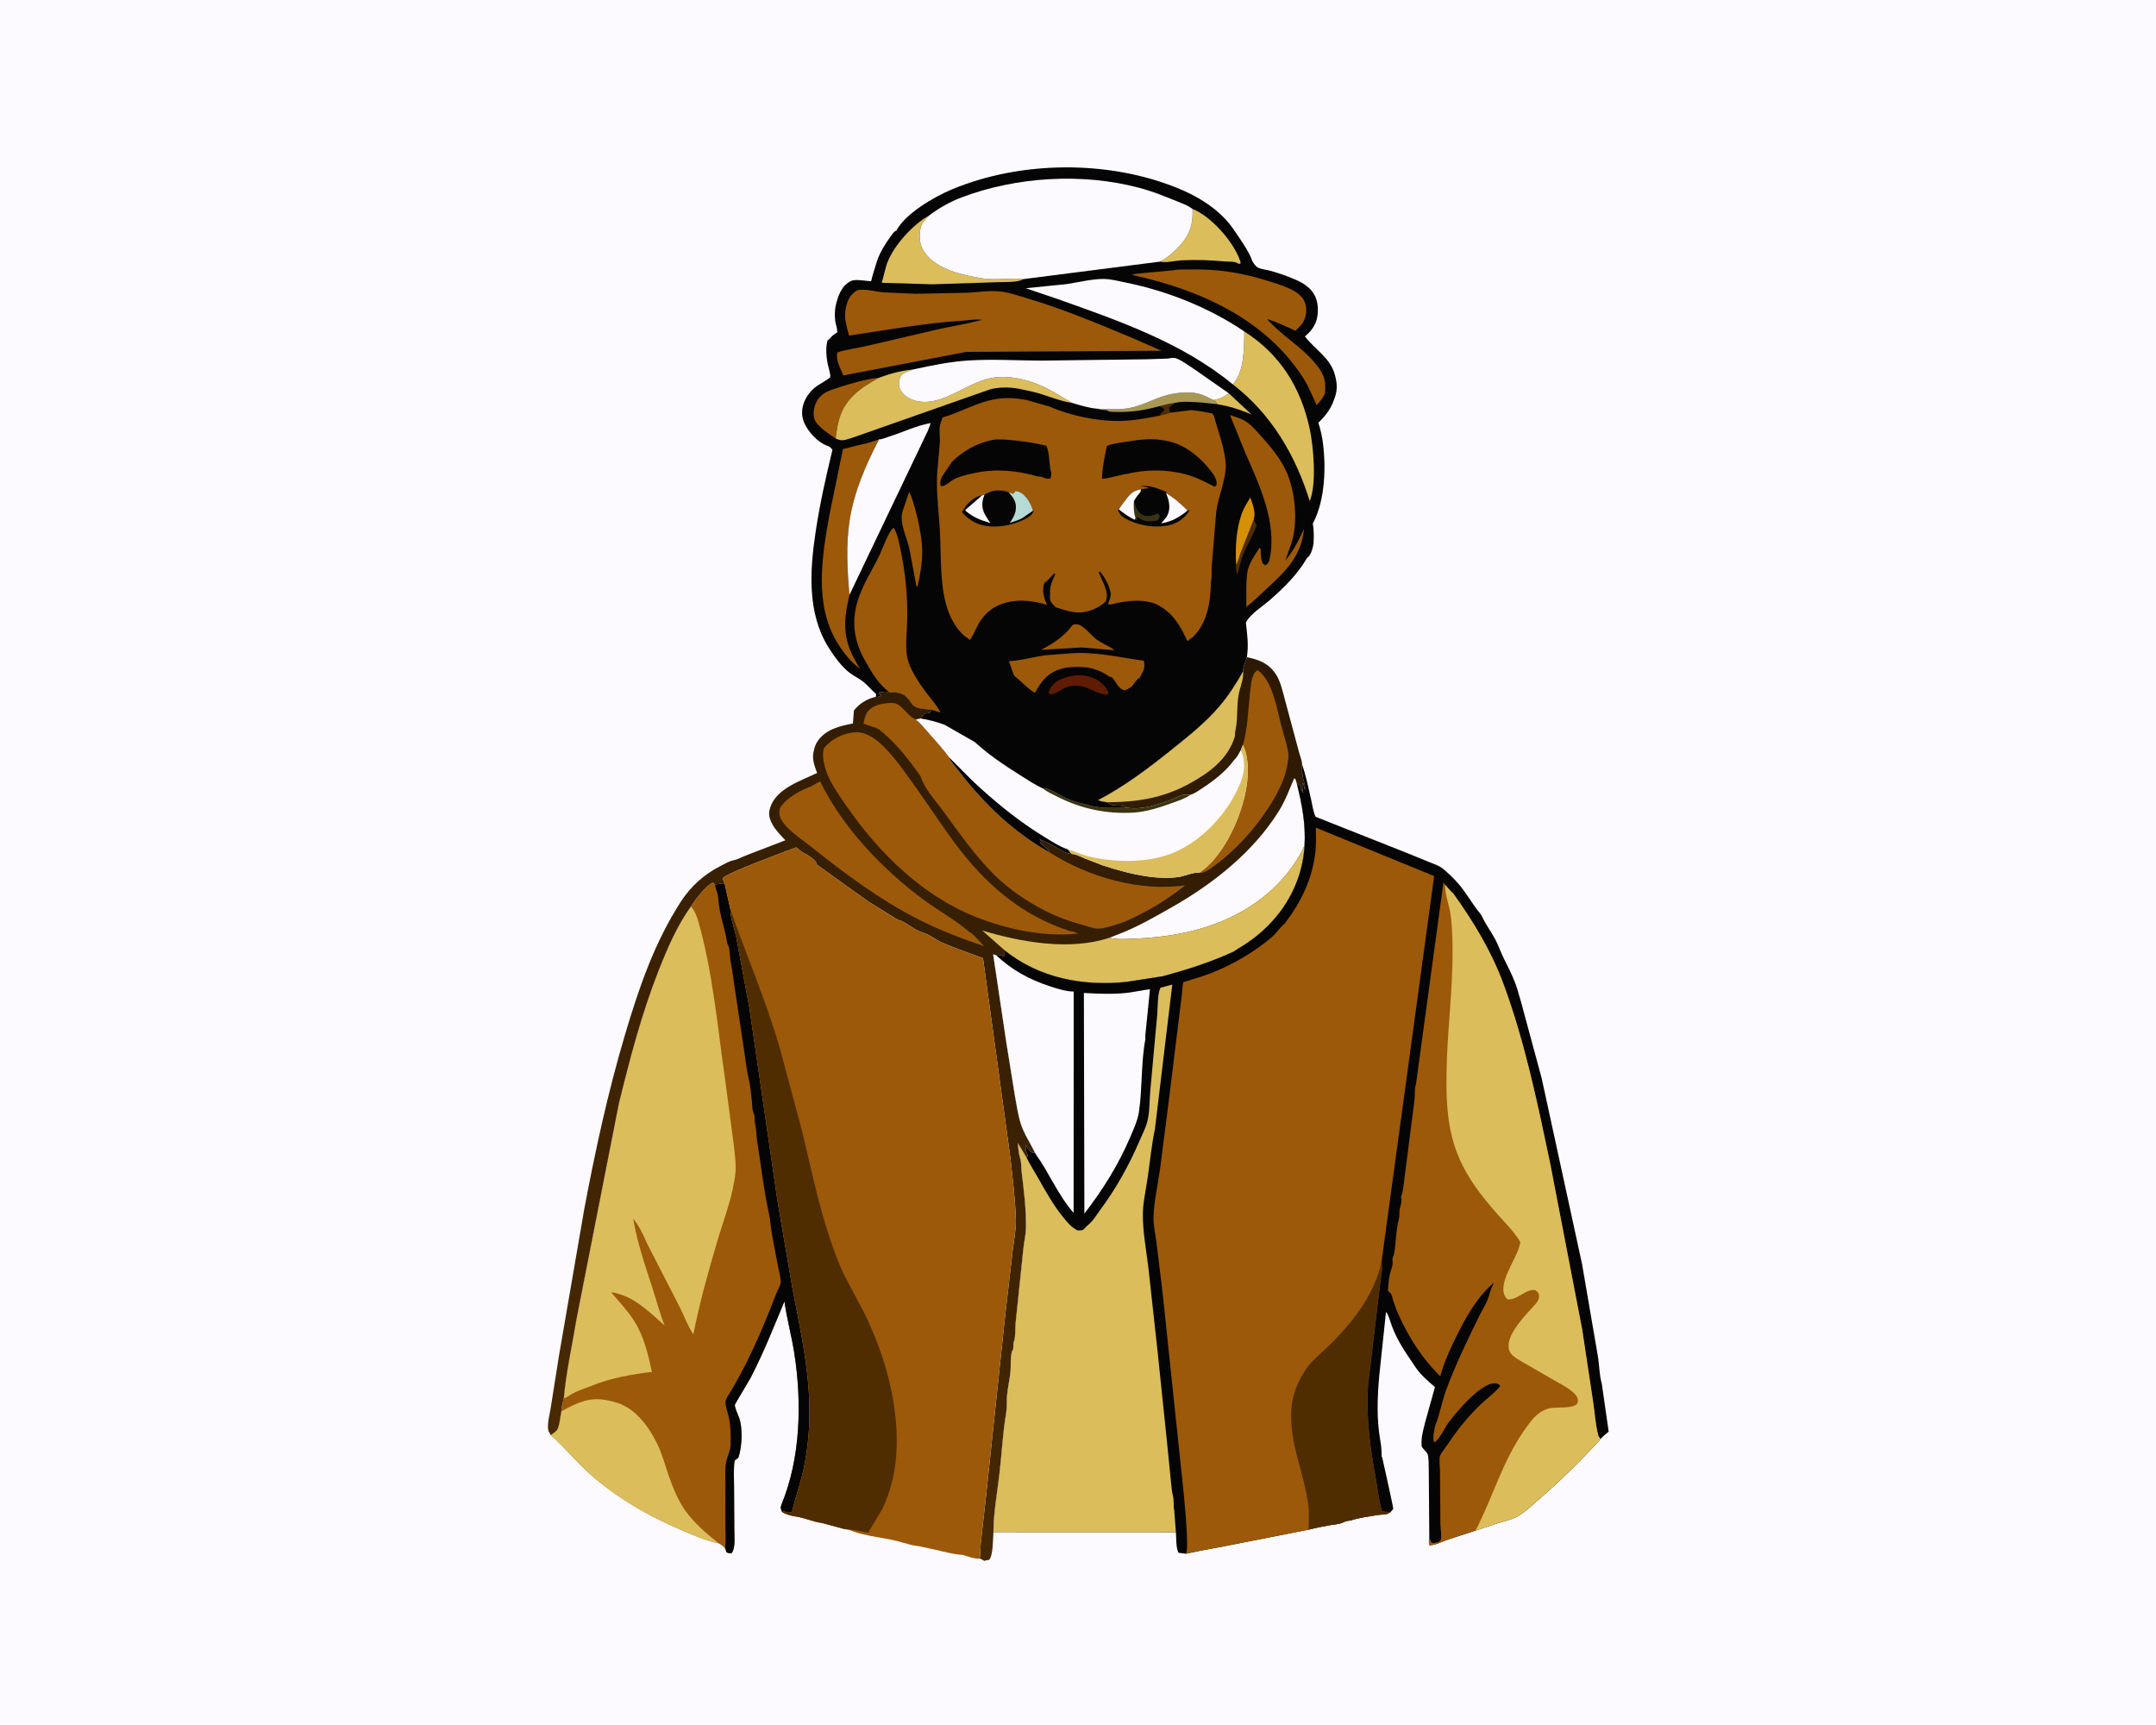
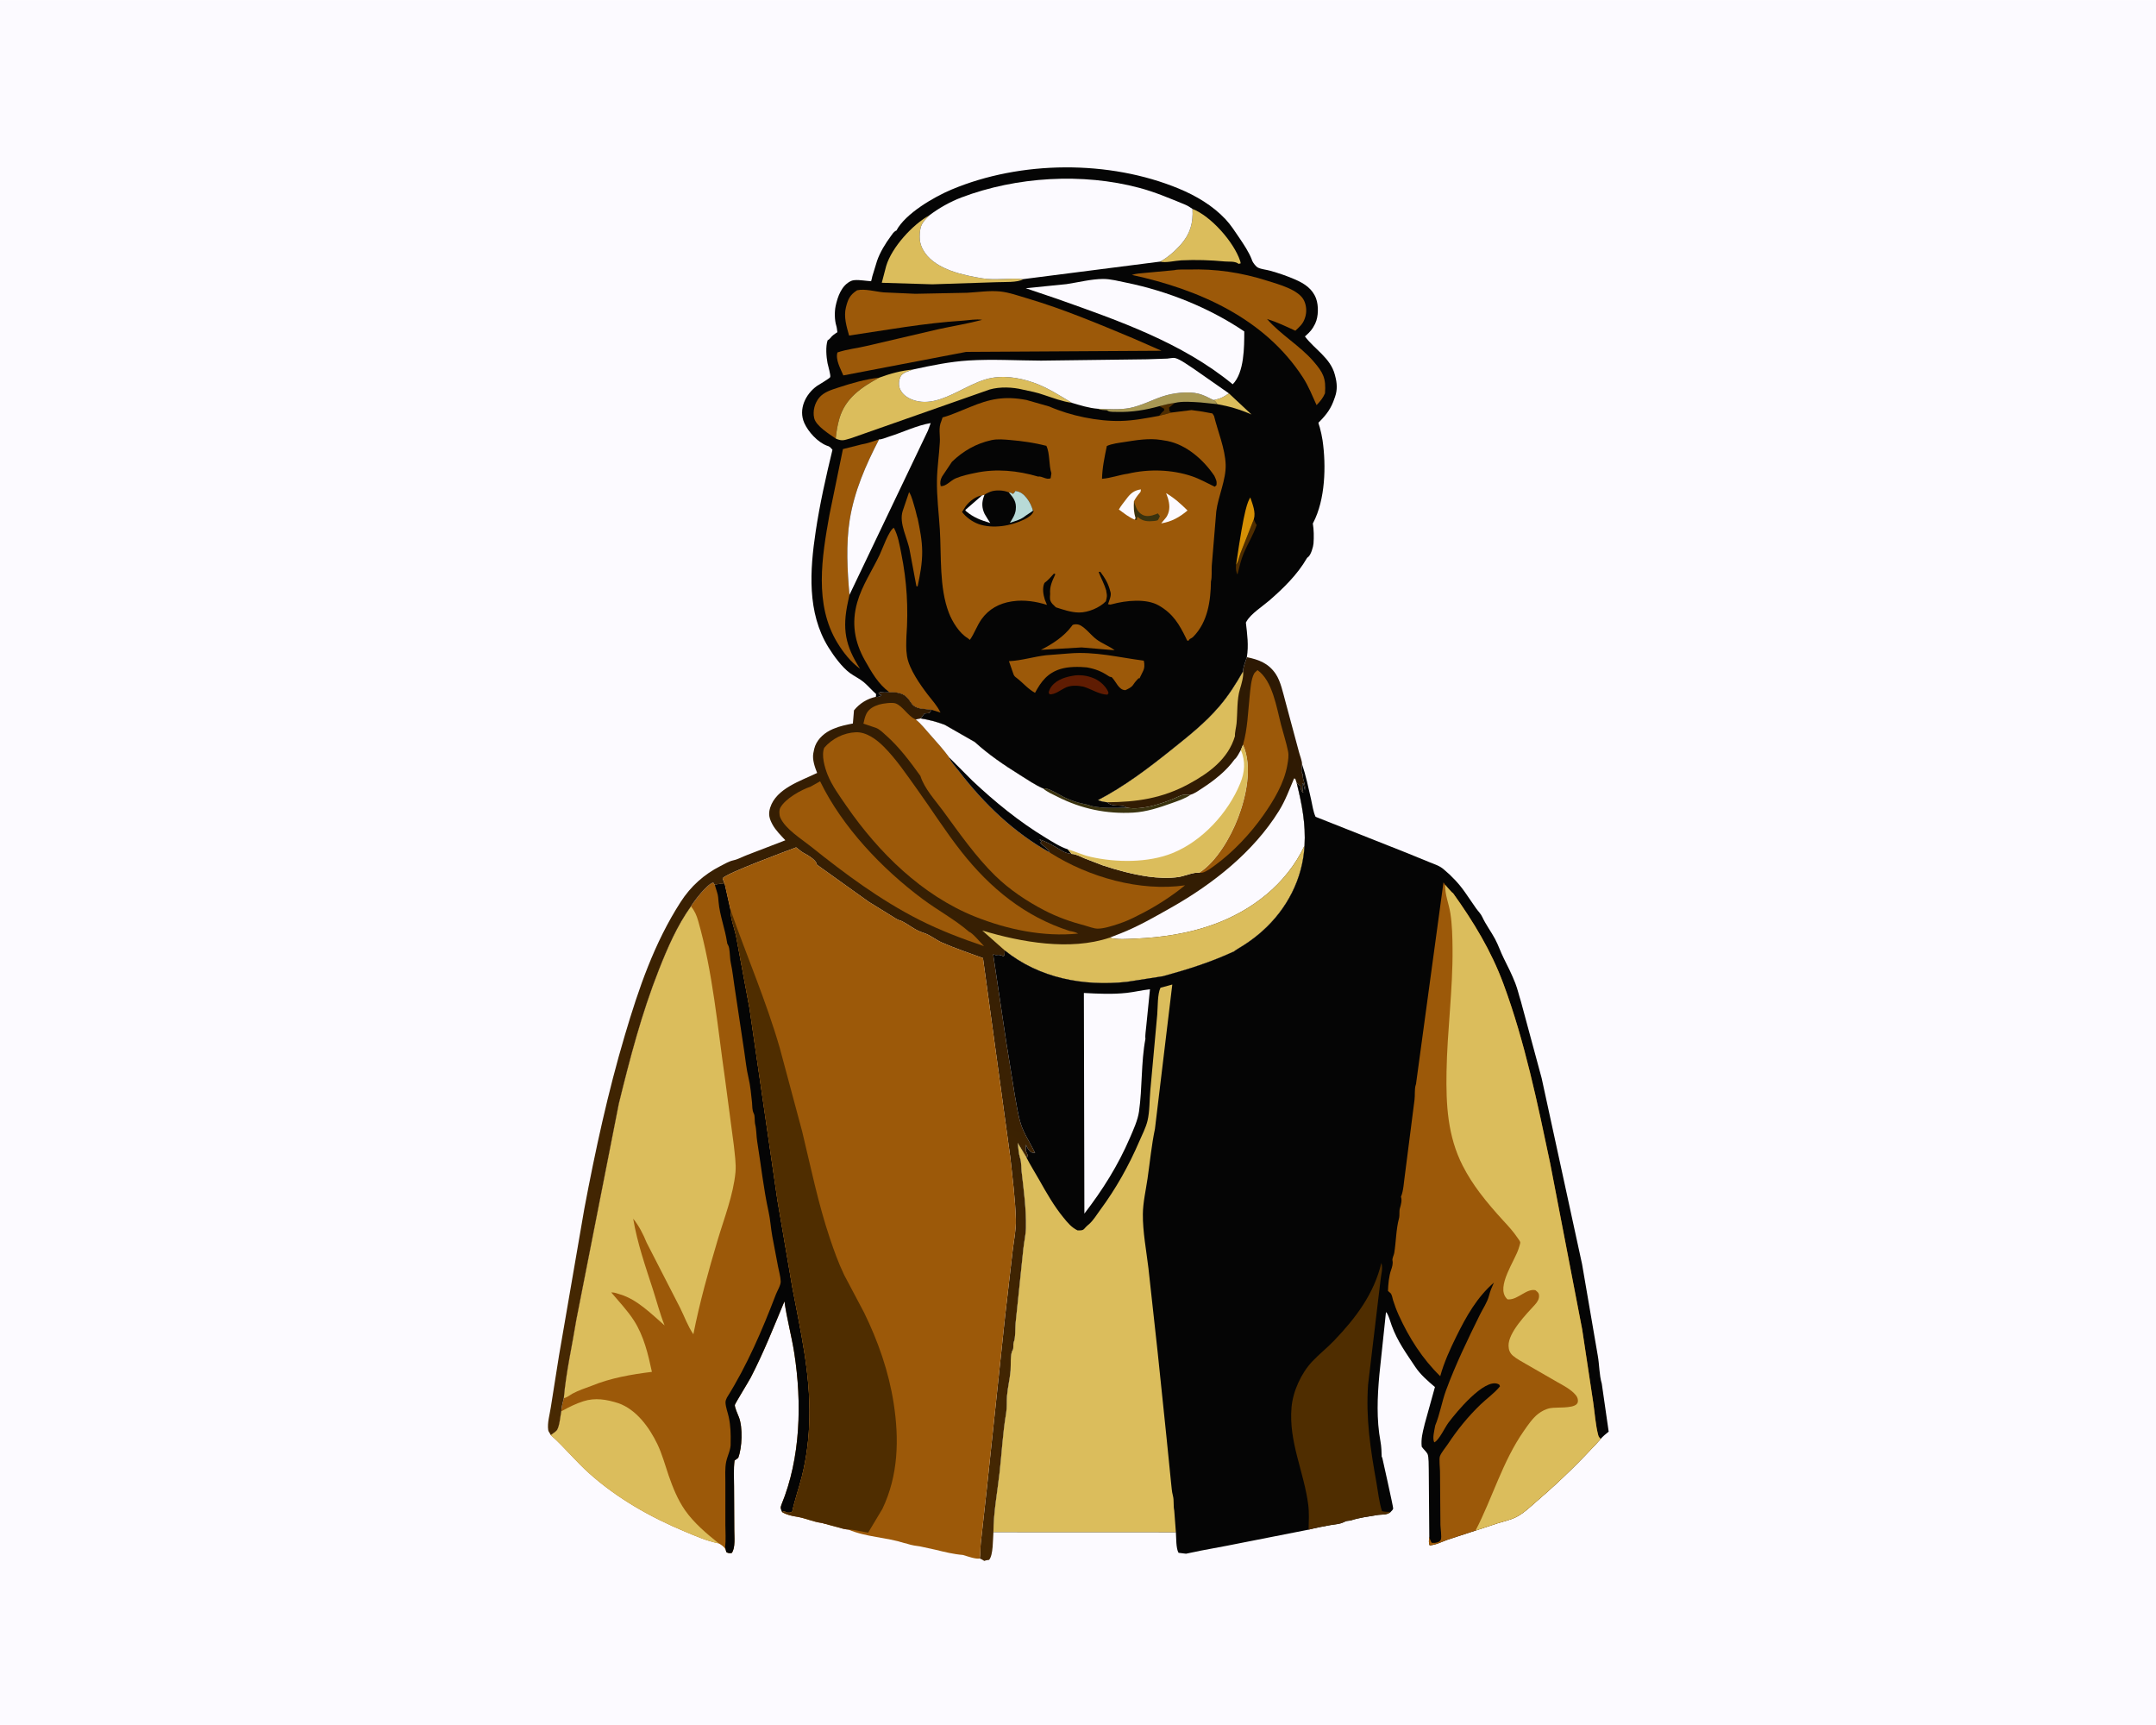
<svg xmlns="http://www.w3.org/2000/svg" version="1.1" style="display: block;" viewBox="0 0 2048 1638" width="1280" height="1024">
  <defs>
    <linearGradient id="Gradient1" gradientUnits="userSpaceOnUse" x1="1062.24" y1="566.604" x2="673.551" y2="1428.86">
      <stop class="stop0" offset="0" stop-opacity="1" stop-color="rgb(45,25,3)" />
      <stop class="stop1" offset="1" stop-opacity="1" stop-color="rgb(72,41,2)" />
    </linearGradient>
  </defs>
  <path transform="translate(0,0)" fill="rgb(252,250,255)" d="M -0 -0 L 2048 0 L 2048 1638 L -0 1638 L -0 -0 z" />
  <path transform="translate(0,0)" fill="rgb(156,89,9)" d="M 656.312 860.677 C 659.62 855.289 671.477 839.625 677.5 838.037 L 679.059 840.402 C 682.137 839.016 685.134 839.235 688.425 839.546 L 693.786 863.516 C 694.099 873.622 697.576 880.67 699.454 890.256 L 711.94 957.491 L 738.475 1139.83 L 752.565 1222.33 C 760.468 1264.22 769.722 1303.59 768.865 1346.56 C 768.492 1365.24 766.261 1384.13 761.672 1402.25 C 758.829 1413.48 754.927 1424.33 752.5 1435.68 C 750.609 1436.78 749.647 1436.53 747.49 1436.5 C 746.081 1435.56 745.822 1435.5 744.128 1435.41 L 743.007 1436.01 C 741.732 1433.03 740.987 1432.09 742.334 1428.82 C 760.6 1384.45 761.77 1331.98 754.525 1285.18 C 751.965 1268.65 747.384 1252.29 745.142 1235.8 C 734.886 1260.41 725.371 1284.59 713.047 1308.34 C 711.306 1311.69 698.015 1333.3 698.003 1334.28 C 697.972 1336.67 700.498 1342.42 701.466 1344.8 L 701.881 1345.79 C 705.715 1355.58 704.976 1374.82 701.229 1384.5 L 697.773 1387 C 696.717 1395.08 697.228 1403.43 697.282 1411.57 L 697.52 1452.91 C 697.505 1459.13 698.765 1470.29 695 1474.91 C 692.818 1475.08 691.84 1475.14 689.94 1474 L 689.361 1471.82 C 687.778 1468.64 685.786 1467.55 682.799 1465.74 C 671.501 1463.48 660.921 1458.8 650.344 1454.39 C 617.685 1440.74 586.507 1423.06 559.98 1399.44 C 547.041 1387.91 536.104 1374.26 523.15 1362.8 C 524.482 1361.82 528.221 1359.37 529.113 1358 C 531.481 1354.38 532.294 1344.65 533.218 1340.08 C 533.294 1336.22 534.668 1331.56 535.559 1327.79 C 537.698 1303.02 543.537 1277.7 547.5 1253.1 L 587.838 1048 C 598.518 1004.59 609.451 962.512 625.899 920.832 C 634.1 900.049 643.246 878.932 656.312 860.677 z" />
  <path transform="translate(0,0)" fill="rgb(219,189,92)" d="M 533.218 1340.08 C 534.216 1339.74 533.872 1339.91 534.711 1339.45 C 541.119 1335.91 547.039 1333.02 554 1330.76 C 565.399 1327.05 576.28 1329.01 587.398 1332.55 C 604.459 1338.51 616.735 1355.5 624.324 1371.17 C 628.929 1380.67 631.706 1391.2 635.142 1401.18 C 639.055 1412.55 643.832 1424.36 650.741 1434.26 C 659.159 1446.31 671.358 1456.6 682.799 1465.74 C 671.501 1463.48 660.921 1458.8 650.344 1454.39 C 617.685 1440.74 586.507 1423.06 559.98 1399.44 C 547.041 1387.91 536.104 1374.26 523.15 1362.8 C 524.482 1361.82 528.221 1359.37 529.113 1358 C 531.481 1354.38 532.294 1344.65 533.218 1340.08 z" />
  <path transform="translate(0,0)" fill="rgb(5,5,5)" d="M 679.059 840.402 C 682.137 839.016 685.134 839.235 688.425 839.546 L 693.786 863.516 C 694.099 873.622 697.576 880.67 699.454 890.256 L 711.94 957.491 L 738.475 1139.83 L 752.565 1222.33 C 760.468 1264.22 769.722 1303.59 768.865 1346.56 C 768.492 1365.24 766.261 1384.13 761.672 1402.25 C 758.829 1413.48 754.927 1424.33 752.5 1435.68 C 750.609 1436.78 749.647 1436.53 747.49 1436.5 C 746.081 1435.56 745.822 1435.5 744.128 1435.41 L 743.007 1436.01 C 741.732 1433.03 740.987 1432.09 742.334 1428.82 C 760.6 1384.45 761.77 1331.98 754.525 1285.18 C 751.965 1268.65 747.384 1252.29 745.142 1235.8 C 734.886 1260.41 725.371 1284.59 713.047 1308.34 C 711.306 1311.69 698.015 1333.3 698.003 1334.28 C 697.972 1336.67 700.498 1342.42 701.466 1344.8 L 701.881 1345.79 C 705.715 1355.58 704.976 1374.82 701.229 1384.5 L 697.773 1387 C 696.717 1395.08 697.228 1403.43 697.282 1411.57 L 697.52 1452.91 C 697.505 1459.13 698.765 1470.29 695 1474.91 C 692.818 1475.08 691.84 1475.14 689.94 1474 L 689.361 1471.82 L 688.808 1469.15 C 689.643 1462.38 689.049 1455.06 689.038 1448.21 L 689.025 1407.94 C 689.058 1401.56 688.505 1394.38 689.82 1388.12 C 691.074 1382.14 694.404 1376.52 694.032 1370.34 C 694.206 1361.78 694.053 1354.08 692.235 1345.67 C 691.286 1341.29 689.403 1336.58 689.163 1332.12 C 689.068 1330.33 689.77 1328.77 690.534 1327.2 C 709.685 1296.67 724.094 1263.04 736.938 1229.45 C 738.233 1226.07 741.719 1220.43 741.606 1216.9 C 741.462 1212.38 739.88 1207.09 739.033 1202.6 L 733.621 1174.11 C 732.214 1166.49 731.781 1158.44 730.13 1150.95 C 725.286 1128.98 722.858 1106.01 719.234 1083.78 C 718.449 1078.97 718.58 1072.47 717.4 1068 C 716.586 1064.92 717.324 1059.87 716.054 1057.47 C 714.321 1054.19 714.736 1050.59 714.358 1047 C 713.616 1039.93 712.714 1030.46 711.048 1023.67 C 709.038 1015.47 708.238 1006.69 706.957 998.321 L 697.747 937.018 C 696.566 929.695 695.86 921.799 694.236 914.607 C 693.439 911.078 693.511 907.165 693.033 903.5 C 692.74 901.258 692.637 899.331 691.549 897.301 C 690.656 895.636 690.893 896.561 690.603 894.598 C 688.743 882.025 683.651 869.085 682.585 856.469 C 682.334 853.501 682.172 850.179 681.158 847.352 L 679.059 840.402 z" />
  <path transform="translate(0,0)" fill="rgb(219,189,92)" d="M 656.312 860.677 C 659.875 864.867 661.7 869.221 663.209 874.482 C 677.07 922.797 681.558 974.9 688.711 1024.54 L 697.08 1087.7 C 697.891 1095.88 699.387 1105.16 698.626 1113.28 C 696.618 1134.7 687.808 1157.08 681.687 1177.64 C 672.984 1206.87 664.543 1237.16 658.633 1267.09 C 653.279 1259.24 650.24 1250.43 646.052 1242.02 L 614.276 1180.12 C 611.084 1172.2 606.881 1163.94 601.482 1157.31 C 605.385 1180.63 613.069 1202.41 620.291 1224.81 C 623.929 1236.09 626.89 1247.69 631.306 1258.7 C 618.868 1247.85 605.275 1234.05 589.175 1229.24 C 586.798 1228.53 583.833 1227.35 581.349 1227.34 L 580.68 1227.4 C 587.971 1236.07 596.016 1244.47 602.152 1254 C 611.583 1268.65 615.673 1285.99 619.247 1302.8 C 599.863 1305.2 580.025 1308.58 561.875 1316.08 C 555.744 1318.31 549.546 1320.41 543.775 1323.49 C 541.284 1324.97 538.384 1327.23 535.559 1327.79 C 537.698 1303.02 543.537 1277.7 547.5 1253.1 L 587.838 1048 C 598.518 1004.59 609.451 962.512 625.899 920.832 C 634.1 900.049 643.246 878.932 656.312 860.677 z" />
  <path transform="translate(0,0)" fill="url(#Gradient1)" d="M 1180.77 637.448 C 1180.9 632.988 1182.85 628.934 1184.16 624.74 L 1184.39 623.98 C 1195.77 626.313 1204.96 629.738 1211.79 639.88 C 1216.55 646.944 1218.71 657.81 1220.99 666 L 1233.91 714.064 C 1234.63 717.075 1236.94 722.66 1236.8 725.508 C 1236.73 727.441 1235.98 731.84 1236.51 733.5 C 1236.89 734.686 1237.5 734.409 1237.51 735.914 C 1237.53 738.27 1237.72 739.332 1238.51 741.5 L 1239.08 743.995 L 1239.41 745.435 C 1239.76 747.225 1239.63 748.692 1239.5 750.49 L 1239.31 749.214 L 1238 744 L 1237.11 744.225 C 1237.12 747.129 1237.02 749.738 1238 752.5 L 1237.39 752.5 C 1236.08 750.361 1235.19 749.131 1235.49 746.5 L 1231.77 743.622 C 1236.72 763.565 1240.4 782.413 1239.18 803.07 C 1237.4 834.522 1222.54 863.237 1199.07 884.161 C 1193.64 889.004 1187.91 893.344 1181.79 897.288 C 1180.86 897.888 1172.39 902.985 1172.27 903.402 C 1149.87 913.759 1128.37 920.524 1104.63 927.01 L 1070.37 932.356 C 1029.22 936.763 987.234 928.876 954.434 902.519 L 954.162 907.336 L 953.005 907.995 C 949.971 906.724 949.326 906.55 946.081 906.972 L 943.422 906.303 L 955.923 990 L 964.054 1040.46 C 965.656 1049.3 967.02 1058.75 969.712 1067.33 C 972.61 1076.55 979.052 1086.05 983.284 1094.9 C 979.964 1094.5 979.517 1094.7 977.311 1092.03 C 976.067 1090.52 975.29 1088.81 974.49 1087.05 C 974.493 1088.78 974.066 1092.74 974.933 1094.04 C 975.794 1095.34 976.091 1096.91 976.484 1098.4 L 974.785 1098.68 L 966.733 1085.33 C 967.342 1090.05 967.577 1095.5 969.051 1100 C 970.301 1103.8 969.984 1108.55 970.448 1112.56 C 972.46 1129.96 974.92 1148.5 974.553 1166 C 974.413 1172.66 972.734 1179.36 972.077 1186 L 964.735 1256.31 C 964.198 1261.39 964.799 1270.11 963.007 1274.5 C 962.06 1276.82 963.176 1280.15 961.986 1282.03 C 959.396 1286.12 960.382 1296.44 959.965 1301.41 C 959.28 1309.58 957.183 1317.62 956.538 1325.87 C 956.108 1331.38 956.674 1336.46 955.727 1342 C 952.531 1360.71 951.608 1380.03 949.454 1398.9 C 947.35 1417.33 943.744 1436.47 943.668 1454.99 C 943.122 1461.59 943.57 1476.96 939.5 1481.41 L 938.203 1481.56 C 936.962 1481.72 936.11 1481.91 934.97 1482.37 C 933.541 1481.46 932.294 1480.62 930.693 1480.04 C 931.431 1475.4 931.132 1470.14 931.665 1465.33 L 937.345 1414.11 L 954.798 1249.48 L 961.991 1187.21 C 963.131 1177.55 965.277 1167.76 964.98 1158 C 964.385 1138.47 961.816 1118.81 959.744 1099.38 L 933.733 909.8 C 920.696 904.983 907.667 900.709 894.904 895.118 C 889.192 892.615 883.081 887.571 877.507 885.92 C 868.751 883.327 863.305 877.72 855.44 874.123 C 852.536 873.731 849.736 871.428 847.235 869.951 L 825.084 856.267 L 775.921 821.047 L 775.483 819.5 C 774.27 816.42 767.841 812.218 764.981 810.823 C 761.708 809.225 759.078 806.924 756.257 804.644 C 745.658 808.723 690.354 828.998 686.418 834 L 688.425 839.546 C 685.134 839.235 682.137 839.016 679.059 840.402 L 677.5 838.037 C 671.477 839.625 659.62 855.289 656.312 860.677 C 643.246 878.932 634.1 900.049 625.899 920.832 C 609.451 962.512 598.518 1004.59 587.838 1048 L 547.5 1253.1 C 543.537 1277.7 537.698 1303.02 535.559 1327.79 C 534.668 1331.56 533.294 1336.22 533.218 1340.08 C 532.294 1344.65 531.481 1354.38 529.113 1358 C 528.221 1359.37 524.482 1361.82 523.15 1362.8 L 522.78 1362.13 L 522.226 1361.08 C 521.558 1359.97 520.949 1359.32 520.745 1358 C 519.739 1351.49 522.206 1343.15 523.197 1336.61 L 530.941 1287.67 L 555.01 1148.09 C 565.527 1092.29 577.47 1037.24 593.628 982.771 C 606.741 938.567 621.411 895.497 646.574 856.451 C 656.138 841.609 668.658 830.357 684.369 822.356 C 688.232 820.389 692.437 817.824 696.692 816.909 C 701.193 815.942 705.369 813.47 709.689 811.876 L 746.01 797.895 C 741.818 793.329 736.83 788.489 733.846 783 C 730.757 777.318 729.602 773.169 731.614 766.852 C 737.422 748.622 760.722 741.471 776.207 733.947 C 773.986 728.408 771.486 721.282 772.567 715.292 L 772.833 714 C 773.223 712.004 773.587 710.058 774.341 708.156 C 777.214 700.911 783.848 695.356 790.917 692.342 L 792 691.895 C 797.908 689.373 803.896 688.226 810.16 686.98 L 811.199 674.505 C 816.465 667.978 823.772 663.357 831.952 661.662 C 833.825 662.169 835.152 661.319 836.952 660.707 L 837.052 659.5 L 835.51 659.5 L 834.49 658 L 836 657.152 C 838.76 657.532 841.241 657.626 844.024 657.414 L 844.881 657.342 C 849.24 656.859 856.108 657.766 859.694 660.5 C 862.224 662.428 864.03 665.045 865.776 667.656 C 869.973 673.934 877.921 672.64 884.889 673.952 L 882.824 677.076 L 878.246 677.5 L 874.496 682.171 C 882.57 683.426 889.665 685.311 897.314 688.15 L 926.04 704.587 C 938.844 716.319 953.965 726.587 968.654 735.728 C 975.852 740.208 983.034 745.252 990.831 748.639 C 995.736 747.482 1006.88 755.247 1012 757.535 C 1016.67 759.62 1022.89 762.024 1027.87 762.972 C 1031.14 763.595 1034.64 764.458 1037.78 765.581 C 1048.67 767.702 1059.03 767.195 1070.06 766.876 C 1064.82 762.962 1057.78 767.26 1051.62 761.795 C 1048.45 761.44 1045.94 761.016 1043 759.758 C 1068.32 746.513 1090.79 729.488 1113.02 711.676 C 1129.29 698.638 1144.61 686.58 1158.29 670.615 C 1167.04 660.404 1174.16 649.128 1180.77 637.448 z" />
  <path transform="translate(0,0)" fill="rgb(219,189,92)" d="M 1180.77 637.448 C 1181.69 641.344 1179.09 650.311 1177.84 654.308 C 1174.82 663.946 1175.59 676.835 1174.6 687 C 1174.23 690.76 1172.89 695.339 1173.1 698.97 C 1166.66 720.73 1148.53 733.947 1129.22 744.42 C 1104.06 758.065 1079.8 761.637 1051.62 761.795 C 1048.45 761.44 1045.94 761.016 1043 759.758 C 1068.32 746.513 1090.79 729.488 1113.02 711.676 C 1129.29 698.638 1144.61 686.58 1158.29 670.615 C 1167.04 660.404 1174.16 649.128 1180.77 637.448 z" />
  <path transform="translate(0,0)" fill="rgb(156,89,9)" d="M 1180.74 707.188 C 1185.09 692.12 1185.43 676.292 1187.09 660.778 C 1187.73 654.799 1188.36 644.792 1191.33 639.5 C 1191.9 638.486 1193.64 637.165 1194.5 636.287 C 1208.81 646.258 1212.68 671.985 1216.76 687.75 C 1218.95 696.206 1221.84 704.892 1223.54 713.419 C 1224.39 717.683 1223.61 721.939 1222.89 726.167 C 1219.93 743.657 1209.92 760.121 1199.86 774.41 C 1187.73 791.647 1171.57 808.838 1154.51 821.356 C 1151.05 823.897 1146.12 827.758 1141.94 828.701 C 1140.98 828.918 1140.06 828.859 1139.08 828.814 C 1155.65 818.103 1168.93 795.003 1175.94 776.78 C 1183.68 756.668 1190.04 727.908 1180.74 707.188 z" />
  <path transform="translate(0,0)" fill="rgb(156,89,9)" d="M 769.997 746.932 L 779.022 741.878 C 800.112 785.344 837.967 825.093 876.42 853.731 C 891.097 864.662 906.826 872.948 920.728 884.965 C 923.319 885.377 932.323 895.983 934.712 898.452 C 913.672 891.297 893.07 883.509 873.219 873.441 C 836.093 854.612 802.5 829.628 770.133 803.71 C 761.042 796.431 746.155 787.358 741.232 776.421 C 740.147 774.01 739.935 769.312 741.227 766.97 C 746.04 758.245 760.871 750.033 769.997 746.932 z" />
  <path transform="translate(0,0)" fill="rgb(252,250,255)" d="M 1053.9 890.445 L 1064.7 886.244 C 1081.74 879.443 1096.62 870.812 1112.5 861.836 C 1152.13 839.43 1190.62 809.069 1214.88 769.998 C 1221.03 760.093 1224.72 749.765 1229.27 739.158 L 1230.41 739.5 L 1231.77 743.622 C 1236.72 763.565 1240.4 782.413 1239.18 803.07 C 1222.05 839.436 1189.19 864.92 1151.82 878.177 C 1128.16 886.57 1103.59 890.208 1078.6 891.302 C 1070.59 891.652 1061.73 892.433 1053.9 890.445 z" />
  <path transform="translate(0,0)" fill="rgb(219,189,92)" d="M 1239.18 803.07 C 1237.4 834.522 1222.54 863.237 1199.07 884.161 C 1193.64 889.004 1187.91 893.344 1181.79 897.288 C 1180.86 897.888 1172.39 902.985 1172.27 903.402 C 1149.87 913.759 1128.37 920.524 1104.63 927.01 L 1070.37 932.356 C 1029.22 936.763 987.234 928.876 954.434 902.519 L 933.036 883.595 C 969.992 894.729 1016.4 903.001 1053.9 890.445 C 1061.73 892.433 1070.59 891.652 1078.6 891.302 C 1103.59 890.208 1128.16 886.57 1151.82 878.177 C 1189.19 864.92 1222.05 839.436 1239.18 803.07 z" />
  <path transform="translate(0,0)" fill="rgb(156,89,9)" d="M 782.948 710.024 C 790.389 701.353 801.405 695.788 812.958 695.307 C 823.006 694.889 832.83 702.277 839.574 709.048 C 851.377 720.898 861.157 735.498 870.881 749.044 C 885.079 768.823 898.193 789.653 913.266 808.758 C 940.599 843.404 973.484 870.386 1016.11 884.065 C 1019.13 884.563 1021.45 885.061 1024.17 886.5 C 991.243 889.845 956.829 882.656 926.273 870.445 C 875.913 850.321 834.536 809.479 804.073 765.359 C 797.759 756.214 790.258 745.948 786.137 735.611 C 783.393 728.726 780.014 717.122 782.948 710.024 z" />
  <path transform="translate(0,0)" fill="rgb(156,89,9)" d="M 874.306 736.79 C 864.517 723.188 854.195 709.336 841.59 698.218 C 838.727 695.692 835.426 692.262 831.76 691.008 L 820.168 687.135 C 820.843 683.957 821.604 680.387 823.109 677.5 C 825.519 672.88 830.231 670.482 835.002 669.015 C 838.451 667.954 847.639 666.686 850.906 667.96 C 857.443 670.509 862.243 679.422 868.733 682.605 L 869.903 683.148 C 874.776 687.106 878.838 692.287 882.994 696.98 C 889.258 704.054 895.777 711.199 901.39 718.808 L 901.323 718.898 C 903.646 724.236 907.849 728.313 911.355 732.877 C 934.742 763.317 963.495 790.833 997.195 809.519 L 998.042 810.062 C 1034.38 832.939 1082.75 846.843 1125.67 840.677 C 1112.57 851.422 1096.23 861.864 1080.98 869.278 C 1074.83 872.578 1068.58 875.301 1061.94 877.466 C 1056.4 879.272 1048.29 881.928 1042.5 881.814 C 1038.73 881.739 1034.36 879.863 1030.71 878.91 C 1017.28 875.411 1004.42 870.868 992.09 864.471 C 975.405 855.818 958.992 844.851 945.5 831.691 C 926.847 813.498 911.181 790.991 895.83 770.026 C 888.324 759.776 878.102 748.909 874.306 736.79 z" />
  <path transform="translate(0,0)" fill="rgb(252,250,255)" d="M 874.496 682.171 C 882.57 683.426 889.665 685.311 897.314 688.15 L 926.04 704.587 C 938.844 716.319 953.965 726.587 968.654 735.728 C 975.852 740.208 983.034 745.252 990.831 748.639 C 995.736 747.482 1006.88 755.247 1012 757.535 C 1016.67 759.62 1022.89 762.024 1027.87 762.972 C 1031.14 763.595 1034.64 764.458 1037.78 765.581 C 1048.67 767.702 1059.03 767.195 1070.06 766.876 C 1085.4 769.792 1107.2 762.195 1121 755.648 C 1124.09 754.183 1127.77 754.561 1131.13 754.535 C 1134.87 753.46 1139.02 750.422 1142.27 748.299 C 1153.27 741.123 1165.09 731.887 1172.67 721.126 C 1175.12 719.266 1177.07 714.803 1178.71 712.118 L 1180.74 707.188 C 1190.04 727.908 1183.68 756.668 1175.94 776.78 C 1168.93 795.003 1155.65 818.103 1139.08 828.814 C 1134.8 827.801 1124.76 831.961 1119.89 832.717 C 1110.96 834.103 1099.71 833.651 1090.77 832.364 C 1075.89 830.224 1061.63 826.377 1047.38 821.676 L 1029.87 814.936 C 1026.15 813.341 1022.01 810.952 1017.94 810.866 L 1015.87 810.52 C 1012.25 809.962 1009.6 808.352 1006.51 806.5 C 1000.96 803.168 993.442 798.803 987.25 797.039 L 989.5 799 L 988.212 800.25 C 990.851 803.691 994.408 804.672 996.79 808.78 L 997.195 809.519 C 963.495 790.833 934.742 763.317 911.355 732.877 C 907.849 728.313 903.646 724.236 901.323 718.898 L 901.39 718.808 C 895.777 711.199 889.258 704.054 882.994 696.98 C 878.838 692.287 874.776 687.106 869.903 683.148 L 874.496 682.171 z" />
  <path transform="translate(0,0)" fill="rgb(58,51,15)" d="M 990.831 748.639 C 995.736 747.482 1006.88 755.247 1012 757.535 C 1016.67 759.62 1022.89 762.024 1027.87 762.972 C 1031.14 763.595 1034.64 764.458 1037.78 765.581 C 1048.67 767.702 1059.03 767.195 1070.06 766.876 C 1085.4 769.792 1107.2 762.195 1121 755.648 C 1124.09 754.183 1127.77 754.561 1131.13 754.535 C 1125.97 758.245 1119.04 760.476 1113.08 762.609 C 1101.33 766.814 1089.05 770.911 1076.5 771.618 C 1050.94 773.057 1027.08 768.02 1004.25 756.425 C 999.762 754.145 994.567 751.999 990.831 748.639 z" />
  <path transform="translate(0,0)" fill="rgb(5,5,5)" d="M 901.323 718.898 L 923.578 741.221 C 944.923 761.317 967.987 780.177 993.113 795.378 C 999.342 799.147 1007.4 804.367 1014.27 806.458 L 1017.94 810.866 L 1015.87 810.52 C 1012.25 809.962 1009.6 808.352 1006.51 806.5 C 1000.96 803.168 993.442 798.803 987.25 797.039 L 989.5 799 L 988.212 800.25 C 990.851 803.691 994.408 804.672 996.79 808.78 L 997.195 809.519 C 963.495 790.833 934.742 763.317 911.355 732.877 C 907.849 728.313 903.646 724.236 901.323 718.898 z" />
  <path transform="translate(0,0)" fill="rgb(219,189,92)" d="M 1180.74 707.188 C 1190.04 727.908 1183.68 756.668 1175.94 776.78 C 1168.93 795.003 1155.65 818.103 1139.08 828.814 C 1134.8 827.801 1124.76 831.961 1119.89 832.717 C 1110.96 834.103 1099.71 833.651 1090.77 832.364 C 1075.89 830.224 1061.63 826.377 1047.38 821.676 L 1029.87 814.936 C 1026.15 813.341 1022.01 810.952 1017.94 810.866 L 1014.27 806.458 C 1021.6 808.631 1028.53 811.933 1036.03 813.642 C 1060.18 819.141 1090.72 819.421 1113.79 810.062 C 1142.13 798.572 1166.53 771.931 1178.04 743.93 C 1182.46 733.167 1183.29 723.069 1178.71 712.118 L 1180.74 707.188 z" />
  <path transform="translate(0,0)" fill="rgb(156,89,9)" d="M 688.425 839.546 L 686.418 834 C 690.354 828.998 745.658 808.723 756.257 804.644 C 759.078 806.924 761.708 809.225 764.981 810.823 C 767.841 812.218 774.27 816.42 775.483 819.5 L 775.921 821.047 L 825.084 856.267 L 847.235 869.951 C 849.736 871.428 852.536 873.731 855.44 874.123 C 863.305 877.72 868.751 883.327 877.507 885.92 C 883.081 887.571 889.192 892.615 894.904 895.118 C 907.667 900.709 920.696 904.983 933.733 909.8 L 959.744 1099.38 C 961.816 1118.81 964.385 1138.47 964.98 1158 C 965.277 1167.76 963.131 1177.55 961.991 1187.21 L 954.798 1249.48 L 937.345 1414.11 L 931.665 1465.33 C 931.132 1470.14 931.431 1475.4 930.693 1480.04 C 926.998 1480.96 918.599 1477.83 914.665 1476.7 C 906.003 1476.02 897.212 1473.86 888.789 1471.79 L 873.937 1468.56 C 870.606 1468.21 865.844 1467.39 862.62 1466.34 L 861.115 1465.85 L 859 1465.39 C 841.842 1459.86 822.578 1459.76 805.927 1452.58 C 804.295 1452.41 802.647 1452.28 801.06 1451.84 L 784.051 1447.23 L 782.96 1447 C 780.41 1446.22 782.599 1446.58 780.127 1446.24 C 772.244 1445.17 764.823 1441.63 756.782 1440.36 C 752.031 1439.61 747.142 1438.58 743.007 1436.01 L 744.128 1435.41 C 745.822 1435.5 746.081 1435.56 747.49 1436.5 C 749.647 1436.53 750.609 1436.78 752.5 1435.68 C 754.927 1424.33 758.829 1413.48 761.672 1402.25 C 766.261 1384.13 768.492 1365.24 768.865 1346.56 C 769.722 1303.59 760.468 1264.22 752.565 1222.33 L 738.475 1139.83 L 711.94 957.491 L 699.454 890.256 C 697.576 880.67 694.099 873.622 693.786 863.516 L 688.425 839.546 z" />
  <path transform="translate(0,0)" fill="rgb(79,45,0)" d="M 693.786 863.516 C 709.104 907.502 727.772 950.33 740.692 995.11 L 761.998 1074.5 C 770.151 1108.24 777.118 1142.67 788.19 1175.62 C 792.186 1187.51 796.493 1199.58 801.948 1210.88 L 820.824 1246.53 C 834.122 1273.73 844.222 1302.5 848.886 1332.5 C 854.21 1366.74 853.355 1401.09 838.226 1432.88 L 824.631 1455.55 L 811.995 1453.14 C 809.926 1452.86 808.034 1452.5 805.927 1452.58 C 804.295 1452.41 802.647 1452.28 801.06 1451.84 L 784.051 1447.23 L 782.96 1447 C 780.41 1446.22 782.599 1446.58 780.127 1446.24 C 772.244 1445.17 764.823 1441.63 756.782 1440.36 C 752.031 1439.61 747.142 1438.58 743.007 1436.01 L 744.128 1435.41 C 745.822 1435.5 746.081 1435.56 747.49 1436.5 C 749.647 1436.53 750.609 1436.78 752.5 1435.68 C 754.927 1424.33 758.829 1413.48 761.672 1402.25 C 766.261 1384.13 768.492 1365.24 768.865 1346.56 C 769.722 1303.59 760.468 1264.22 752.565 1222.33 L 738.475 1139.83 L 711.94 957.491 L 699.454 890.256 C 697.576 880.67 694.099 873.622 693.786 863.516 z" />
  <path transform="translate(0,0)" fill="rgb(5,5,5)" d="M 831.952 661.662 C 832.164 660.712 832.17 659.912 832.18 658.944 C 828.075 655.406 824.629 651.172 820.5 647.703 C 816.499 644.341 811.547 642.156 807.341 639.046 C 799.748 633.431 791.979 622.761 786.97 614.695 C 766.467 581.68 769.318 541.331 774.825 504.586 C 778.74 478.466 784.537 452.657 790.757 427 C 789.585 425.654 788.522 424.191 786.812 423.541 L 785.5 423.113 C 776.741 419.82 767.731 409.966 763.982 401.5 C 758.236 388.525 765.134 374.24 775.945 366.437 C 777.447 365.352 788.149 359.239 788.624 357.973 C 789.283 356.219 786.546 347.151 786.072 344.714 C 784.893 338.651 784.149 328.797 786.17 323 C 787.245 322.367 787.928 321.939 788.697 320.929 C 790.633 318.387 792.765 317.073 795.422 315.35 C 795.147 313.227 794.967 311.026 794.34 308.975 C 792.729 303.702 792.63 295.787 793.801 290.352 C 795.714 281.478 799.376 270.798 808.499 266.628 C 812.116 264.975 819.574 266.216 823.57 266.558 C 823.794 266.577 827.459 266.92 827.474 266.907 C 827.659 266.749 828.512 262.669 828.648 262.147 L 833.128 247.531 C 835.906 239.458 841.092 230.989 846.154 224.175 C 847.431 222.456 848.77 220.173 850.671 219.105 L 851.5 218.774 C 860.126 202.526 887.293 186.822 903.761 179.896 C 969.707 152.16 1053.71 151.61 1119.78 178.944 C 1136.06 185.679 1152.04 195.114 1164.16 208.056 C 1169.07 213.311 1173.21 219.756 1177.24 225.701 C 1181.31 231.696 1186.33 239.223 1188.95 245.991 L 1189.55 247.632 C 1190.45 249.628 1193.05 253.07 1195.05 254.029 C 1198.21 255.547 1202.91 255.935 1206.42 256.912 C 1214.55 259.172 1222.67 261.943 1230.4 265.319 C 1239.13 269.13 1246.8 274.103 1250.21 283.519 C 1252.58 290.04 1252.48 300.486 1249.42 306.89 L 1248.87 308 C 1246.71 312.44 1244.42 315.001 1240.79 318.266 L 1239.56 319.353 C 1248.86 331.647 1263.67 339.732 1267.88 355.347 L 1268.28 356.897 C 1270.1 363.615 1270.52 370.028 1268.17 376.677 L 1267.7 378 C 1264.53 387.611 1260.2 393.453 1253.07 400.61 C 1252.85 400.828 1252.46 400.958 1252.42 401.263 C 1252.34 401.872 1253.41 404.778 1253.62 405.546 C 1254.7 409.63 1255.68 413.759 1256.29 417.942 C 1259.84 442.221 1258.93 474.445 1247.38 496.417 L 1247.06 497 C 1248.09 502.957 1248.14 509.918 1247.72 515.966 C 1247.49 519.226 1245.28 526.68 1242.7 528.798 C 1241.59 529.709 1241.82 529.263 1241.24 530.266 C 1232.43 545.499 1219.19 558.442 1205.95 569.972 C 1199.48 575.6 1188.32 582.63 1184.14 589.915 L 1183.47 591.163 C 1184.73 602.228 1186.25 612.881 1184.39 623.98 L 1184.16 624.74 C 1182.85 628.934 1180.9 632.988 1180.77 637.448 C 1174.16 649.128 1167.04 660.404 1158.29 670.615 C 1144.61 686.58 1129.29 698.638 1113.02 711.676 C 1090.79 729.488 1068.32 746.513 1043 759.758 C 1045.94 761.016 1048.45 761.44 1051.62 761.795 C 1057.78 767.26 1064.82 762.962 1070.06 766.876 C 1059.03 767.195 1048.67 767.702 1037.78 765.581 C 1034.64 764.458 1031.14 763.595 1027.87 762.972 C 1022.89 762.024 1016.67 759.62 1012 757.535 C 1006.88 755.247 995.736 747.482 990.831 748.639 C 983.034 745.252 975.852 740.208 968.654 735.728 C 953.965 726.587 938.844 716.319 926.04 704.587 L 897.314 688.15 C 889.665 685.311 882.57 683.426 874.496 682.171 L 878.246 677.5 L 882.824 677.076 L 884.889 673.952 C 877.921 672.64 869.973 673.934 865.776 667.656 C 864.03 665.045 862.224 662.428 859.694 660.5 C 856.108 657.766 849.24 656.859 844.881 657.342 L 844.024 657.414 C 841.241 657.626 838.76 657.532 836 657.152 L 834.49 658 L 835.51 659.5 L 837.052 659.5 L 836.952 660.707 C 835.152 661.319 833.825 662.169 831.952 661.662 z" />
  <path transform="translate(0,0)" fill="rgb(79,45,0)" d="M 1101.42 385.554 C 1106.26 384.233 1110.89 383.144 1115.87 382.513 L 1110.5 386.98 L 1110.99 390.463 L 1112.81 391.646 L 1101.08 394.744 C 1102.23 393.247 1103.34 391.81 1104.79 390.583 L 1105.82 389.731 L 1105.87 388.081 L 1101.42 385.554 z" />
  <path transform="translate(0,0)" fill="rgb(79,45,0)" d="M 1191.04 492.871 C 1191.73 494.364 1192.62 497.306 1193.76 498.374 C 1190.56 507.864 1185.44 515.826 1181.56 524.905 C 1178.74 531.511 1177.27 538.475 1175.5 545.408 C 1173.96 543.003 1173.86 539.543 1174.04 536.709 L 1174.17 536.26 C 1176.56 532.963 1176.98 528.77 1178.4 525.038 L 1191.04 492.871 z" />
  <path transform="translate(0,0)" fill="rgb(219,189,92)" d="M 1167.33 373.401 L 1188.83 393.493 C 1178.07 388.756 1167.88 385.721 1156.28 383.659 C 1155.19 381.881 1154.45 380.928 1152.69 379.785 L 1153.58 379.624 L 1155.04 379.295 C 1160.05 378.208 1163.15 376.247 1167.33 373.401 z" />
-   <path transform="translate(0,0)" fill="rgb(214,144,5)" d="M 1187.68 472.257 C 1189.83 478.796 1193.03 486.197 1191.04 492.871 L 1178.4 525.038 C 1176.98 528.77 1176.56 532.963 1174.17 536.26 C 1173.29 519.807 1174.2 501.306 1180.31 485.76 C 1182.11 481.164 1185.2 476.544 1187.68 472.257 z" />
+   <path transform="translate(0,0)" fill="rgb(214,144,5)" d="M 1187.68 472.257 C 1189.83 478.796 1193.03 486.197 1191.04 492.871 L 1178.4 525.038 C 1176.98 528.77 1176.56 532.963 1174.17 536.26 C 1182.11 481.164 1185.2 476.544 1187.68 472.257 z" />
  <path transform="translate(0,0)" fill="rgb(95,28,2)" d="M 1021.4 641.284 C 1028.28 640.629 1035.6 642.026 1041.68 645.33 C 1046.12 647.747 1051.71 653.036 1053 658 L 1052 659.615 C 1044.35 659.506 1036.58 654.219 1029.16 651.984 C 1023.97 650.878 1017.78 650.515 1012.82 652.606 C 1008.02 654.631 1002.31 659.754 996.985 659.216 L 996.131 657.5 C 996.737 655.338 997.45 653.53 998.839 651.733 C 1004.16 644.847 1013.22 642.431 1021.4 641.284 z" />
  <path transform="translate(0,0)" fill="rgb(168,152,84)" d="M 1042.69 388.031 C 1052.29 388.305 1063.77 389.159 1073.19 387.294 C 1084.15 385.125 1094.01 379.772 1104.51 376.25 C 1114.31 372.961 1128.71 371.184 1138.77 373.783 C 1143.59 375.029 1148.25 377.58 1152.69 379.785 C 1154.45 380.928 1155.19 381.881 1156.28 383.659 L 1140.45 382.034 C 1132.86 381.592 1123.22 380.656 1115.87 382.513 C 1110.89 383.144 1106.26 384.233 1101.42 385.554 C 1087.9 389.313 1075.04 391.41 1061.01 391.037 C 1058.86 390.98 1054.59 391.179 1052.66 390.246 L 1051.5 389.472 C 1048.44 389.279 1045.55 389.262 1042.69 388.031 z" />
  <path transform="translate(0,0)" fill="rgb(156,89,9)" d="M 1018.75 593.5 C 1019.54 593.111 1019.55 593.053 1020.56 592.866 C 1022.28 592.55 1024.6 592.858 1026.13 593.682 C 1031.71 596.677 1036.22 602.95 1041.29 606.857 C 1046.74 611.064 1053.46 613.271 1058.82 617.392 L 1027.37 614.732 L 988.762 617.036 C 999.376 611.725 1010.68 604.369 1017.82 594.772 L 1018.75 593.5 z" />
  <path transform="translate(0,0)" fill="rgb(156,89,9)" d="M 864.264 523.26 C 862.413 511.583 853.659 496.92 857.46 485.182 L 863.567 467.17 C 866.423 471.692 867.75 478.544 869.43 483.715 L 871.397 491.613 L 871.568 491.692 C 873.753 502.29 875.952 512.975 875.996 523.847 C 876.04 535.165 873.982 545.781 871.642 556.775 L 870.488 556.538 L 864.264 523.26 z" />
  <path transform="translate(0,0)" fill="rgb(156,89,9)" d="M 793.868 416.361 C 788.041 412.243 775.064 404.422 773.372 396.822 C 771.884 390.138 773.878 382.738 778.177 377.5 C 782.513 372.217 789.866 370.007 796.099 367.976 C 808.908 363.801 821.743 360.001 835.173 358.498 C 818.393 367.564 803.052 377.883 797.372 397.193 C 795.49 403.591 794.506 409.724 793.868 416.361 z" />
  <path transform="translate(0,0)" fill="rgb(219,189,92)" d="M 1132.74 198.216 C 1150.38 205.132 1172 229.629 1177.98 247.5 C 1178.4 248.738 1178.36 248.848 1178.5 249.96 L 1176.5 250.436 L 1175.97 249.981 C 1172.71 247.774 1167.28 248.493 1163.5 248.14 C 1149.74 246.857 1135.96 246.378 1122.12 247.067 C 1116.54 247.345 1107.19 249.706 1102.08 248.269 C 1109.19 244.366 1116.28 238.179 1121.65 232.098 C 1130.53 222.032 1133.59 211.511 1132.74 198.216 z" />
  <path transform="translate(0,0)" fill="rgb(219,189,92)" d="M 972.197 264.89 C 966.881 268.401 953.326 267.509 946.813 267.84 L 885.6 269.838 L 837.609 268.378 L 841.774 252.496 C 847.041 234.731 866.978 212.95 882.905 204.243 C 878.153 209.22 874.81 212.011 873.972 219 C 873.004 227.078 873.751 232.972 878.672 239.977 C 889.893 255.952 914.904 261.163 932.946 264.138 C 945.866 266.269 959.287 263.486 972.197 264.89 z" />
  <path transform="translate(0,0)" fill="rgb(156,89,9)" d="M 1015.64 620.427 C 1040.3 618.372 1062.4 624.188 1086.5 627.292 C 1087.32 630.703 1087.36 634.378 1085.64 637.567 L 1082.88 643.191 L 1082.55 644 L 1081.41 644.081 C 1079.65 645.969 1077.97 647.815 1076.57 650 C 1074.75 652.825 1071.97 653.833 1069.06 655.331 C 1062.58 655.245 1060.4 647.313 1056 642.945 C 1055 642.775 1054.18 642.679 1053.31 642.104 C 1046.24 637.389 1040.8 635.232 1032.41 633.677 C 1024.81 632.929 1014.91 632.892 1007.51 635.175 C 995.062 639.016 989.095 646.889 983.173 657.862 C 976.03 653.828 972.168 648.697 966 643.918 C 964.089 642.437 963.272 642.052 962.49 639.5 L 958.39 627.768 C 970.164 627.291 981.908 623.51 993.648 622.149 L 1015.64 620.427 z" />
  <path transform="translate(0,0)" fill="rgb(156,89,9)" d="M 818.097 421.966 C 823.75 421.063 829.578 418.922 835.011 417.129 C 822.344 441.64 811.514 466.259 807.118 493.812 C 803.493 516.53 804.868 541.98 806.909 564.817 L 805.488 571.429 C 799.883 597.228 802.931 613.117 817.013 635.051 C 808.05 628.43 801.106 619.663 795.35 610.188 C 773.249 573.806 780.739 528.702 787.844 489.039 L 800.71 426.346 L 818.097 421.966 z" />
  <path transform="translate(0,0)" fill="rgb(219,189,92)" d="M 835.173 358.498 C 845.341 354.722 856.42 351.69 867.255 350.762 C 863.592 352.154 857.215 353.74 855.433 357.5 C 853.811 360.922 853.341 365.44 854.805 368.994 C 857.015 374.361 861.929 377.714 867.185 379.61 C 881.8 384.882 896.441 378.316 909.437 371.999 C 918.202 367.739 927.098 362.789 936.481 360.051 C 951.456 355.681 967.439 358.188 981.94 363.266 C 994.779 367.761 1006.6 375.445 1018.21 382.414 C 1009.48 381.293 1000.12 377.668 991.738 374.959 C 985.243 372.62 978.411 371.26 971.663 369.873 C 961.91 367.433 949.694 366.968 940 369.787 L 808.236 416.066 C 801.715 417.84 800.231 419.111 793.868 416.361 C 794.506 409.724 795.49 403.591 797.372 397.193 C 803.052 377.883 818.393 367.564 835.173 358.498 z" />
-   <path transform="translate(0,0)" fill="rgb(156,89,9)" d="M 1196.44 520.243 L 1197.54 521 C 1197.75 525.834 1197.45 530.887 1199.71 535.263 L 1202 536.824 C 1205.18 534.739 1205.52 533.348 1206.27 529.585 C 1213.02 495.586 1195.92 459.397 1182.64 429.254 L 1168.39 394.03 C 1172.92 395.58 1178.23 396.987 1182.35 399.436 C 1188.16 402.886 1193.06 408.646 1197.55 413.628 C 1206.53 423.587 1215.22 433.831 1221.11 445.967 C 1230.5 465.324 1233.48 496.512 1226.31 516.963 L 1220.96 532.151 C 1228.9 522.484 1233.56 513.315 1238.78 502.021 C 1236.05 527.591 1222.23 541.411 1204.17 558.049 C 1197.96 563.772 1191.8 569.98 1185.19 575.208 L 1183.84 576.169 C 1184.24 564.481 1183.1 552.77 1185.29 541.211 C 1187.35 533.366 1192.01 526.892 1196.44 520.243 z" />
-   <path transform="translate(0,0)" fill="rgb(219,189,92)" d="M 1181.95 314.595 C 1216.06 336.447 1235.53 367.616 1244.09 407 C 1247.77 423.971 1250.82 459.8 1244.13 475.747 C 1230.62 432.143 1207.53 392.856 1170.95 364.789 C 1182.03 353.682 1181.91 329.252 1181.95 314.595 z" />
  <path transform="translate(0,0)" fill="rgb(252,250,255)" d="M 835.011 417.129 C 837.359 417.319 841.905 415.315 844.318 414.569 C 857.211 410.582 870.894 403.821 884.079 401.634 L 881.452 408.794 L 806.909 564.817 C 804.868 541.98 803.493 516.53 807.118 493.812 C 811.514 466.259 822.344 441.64 835.011 417.129 z" />
  <path transform="translate(0,0)" fill="rgb(156,89,9)" d="M 1115.53 256.412 C 1119.18 255.46 1124.77 255.928 1128.62 255.801 C 1154.76 254.935 1179.27 258.62 1204.13 266.56 C 1214.41 269.843 1234.04 274.92 1238.84 285.5 C 1241.13 290.537 1241.41 296.512 1239.61 301.719 L 1239.14 303 C 1237.45 307.72 1234.03 310.581 1230.47 313.934 C 1221.62 309.83 1212.91 305.664 1203.56 302.774 C 1216.48 317.703 1234.8 328.062 1247.85 343.199 C 1256.99 353.805 1259.69 359.17 1258.62 373.35 C 1256.74 377.865 1253.99 381.129 1250.61 384.557 C 1246.62 375.795 1242.95 366.507 1237.71 358.405 C 1201.34 302.166 1138.63 274.621 1075.16 260.908 C 1078.98 259.569 1083.49 259.467 1087.5 259.016 L 1115.53 256.412 z" />
  <path transform="translate(0,0)" fill="rgb(156,89,9)" d="M 849.061 501.046 C 853.172 508.701 854.446 517.159 856.151 525.601 C 861.464 551.906 862.958 577.514 861.019 604.282 C 860.852 610.39 860.521 616.447 861.51 622.5 L 861.716 623.829 C 863.847 635.526 874.137 650.211 881.259 659.5 C 885.563 665.114 890.332 670.137 893.381 676.607 L 884.889 673.952 C 877.921 672.64 869.973 673.934 865.776 667.656 C 864.03 665.045 862.224 662.428 859.694 660.5 C 856.108 657.766 849.24 656.859 844.881 657.342 C 834.212 649.401 828.123 638.591 821.696 627.249 C 811.682 609.575 808.664 591.589 814.307 571.831 C 818.86 555.889 828.515 541.61 835.6 526.743 C 838.281 521.116 844.303 503.653 849.061 501.046 z" />
  <path transform="translate(0,0)" fill="rgb(252,250,255)" d="M 1170.95 364.789 C 1122.67 325.098 1062.59 304.402 1004.57 283.785 L 974.382 273.551 L 1013.11 269.663 C 1024.29 267.983 1036.49 264.832 1047.75 264.75 C 1054.85 264.699 1062.97 266.864 1069.93 268.286 C 1109.18 276.307 1148.74 292.138 1181.95 314.595 C 1181.91 329.252 1182.03 353.682 1170.95 364.789 z" />
  <path transform="translate(0,0)" fill="rgb(252,250,255)" d="M 867.255 350.762 C 884.282 346.982 902.531 343.279 919.95 342.194 C 942.73 340.775 966.036 342.219 988.858 342.323 L 1089.52 341.04 L 1108.74 340.401 C 1110.63 340.277 1114.36 339.432 1116.09 339.826 C 1121.12 340.975 1129.61 347.341 1134.09 350.193 L 1167.33 373.401 C 1163.15 376.247 1160.05 378.208 1155.04 379.295 L 1153.58 379.624 L 1152.69 379.785 C 1148.25 377.58 1143.59 375.029 1138.77 373.783 C 1128.71 371.184 1114.31 372.961 1104.51 376.25 C 1094.01 379.772 1084.15 385.125 1073.19 387.294 C 1063.77 389.159 1052.29 388.305 1042.69 388.031 C 1034.44 387.401 1026.12 384.758 1018.21 382.414 C 1006.6 375.445 994.779 367.761 981.94 363.266 C 967.439 358.188 951.456 355.681 936.481 360.051 C 927.098 362.789 918.202 367.739 909.437 371.999 C 896.441 378.316 881.8 384.882 867.185 379.61 C 861.929 377.714 857.015 374.361 854.805 368.994 C 853.341 365.44 853.811 360.922 855.433 357.5 C 857.215 353.74 863.592 352.154 867.255 350.762 z" />
  <path transform="translate(0,0)" fill="rgb(156,89,9)" d="M 814.167 275.5 C 821.701 273.818 831.815 276.829 839.505 277.504 L 869.5 278.846 L 918.716 277.874 C 928.765 277.34 939.641 275.65 949.661 276.589 C 958.29 277.398 967.665 280.778 976.024 283.249 C 1010.12 293.326 1043.18 307.292 1075.96 320.962 L 1103.33 332.947 L 917.786 334.031 L 801.097 356.366 C 798.51 350.177 793.412 341.335 795.5 334.549 C 804.435 331.495 814.317 330.552 823.5 328.328 L 891.864 312.375 C 905.433 309.436 919.638 307.166 933 303.582 C 927.141 302.609 920.37 304.01 914.404 304.386 C 877.866 306.694 842.69 313.178 806.562 318.51 C 804.137 309.961 801.33 300.75 803.531 291.836 C 805.396 284.285 807.196 279.909 814.167 275.5 z" />
  <path transform="translate(0,0)" fill="rgb(252,250,255)" d="M 882.905 204.243 C 891.996 197.358 902.723 191.337 913.368 187.311 C 965.553 167.571 1028.3 163.822 1082.31 178.239 C 1097.52 182.299 1111.01 188.155 1125.5 194.046 C 1128.21 195.147 1130.33 196.575 1132.74 198.216 C 1133.59 211.511 1130.53 222.032 1121.65 232.098 C 1116.28 238.179 1109.19 244.366 1102.08 248.269 L 972.197 264.89 C 959.287 263.486 945.866 266.269 932.946 264.138 C 914.904 261.163 889.893 255.952 878.672 239.977 C 873.751 232.972 873.004 227.078 873.972 219 C 874.81 212.011 878.153 209.22 882.905 204.243 z" />
  <path transform="translate(0,0)" fill="rgb(156,89,9)" d="M 920.872 386.64 C 940.316 378.534 954.056 375.752 974.974 379.683 L 996.758 385.9 C 1016.51 394.585 1042.78 400.119 1064.5 399.615 C 1076.96 399.327 1088.88 396.978 1101.08 394.744 L 1112.81 391.646 L 1131.82 389.291 L 1142.41 390.785 L 1151.67 392.5 L 1153.2 394.809 C 1156.83 409.626 1163.74 425.864 1164.27 441.031 C 1164.76 455.265 1157.18 471.168 1155.34 485.562 L 1151.07 537.119 C 1150.75 541.508 1151.4 547.916 1150.29 552.003 C 1150.02 570.475 1147.3 590.37 1133.73 604.345 C 1132.63 605.481 1131.47 606.109 1130.08 606.813 L 1128.8 608.5 C 1127.2 608.134 1127.44 607.575 1126.72 606.101 C 1120.13 592.689 1114.41 582.825 1100.89 574.97 C 1088.85 567.968 1069.38 570.181 1056.72 573.576 C 1054.76 574.111 1054.45 574.165 1052.5 573.615 C 1053.54 570.486 1055.8 565.674 1054.95 562.421 L 1054.68 561.505 C 1052.67 553.706 1049.88 549.259 1045.13 542.797 L 1043.62 543.169 C 1045.91 548.939 1049.07 554.69 1050.79 560.618 L 1050.9 561.632 C 1051.01 562.503 1051.23 563.355 1051.36 564.221 C 1051.71 566.454 1051 568.712 1050.5 570.88 C 1044.65 577.014 1033.64 581.6 1025.01 581.557 C 1017.54 581.521 1010.03 578.867 1003 576.638 L 999.647 573.353 C 996.824 569.855 997.31 568.184 997.534 563.874 C 996.932 556.797 999.576 551.456 1002.49 545.202 L 1001.17 544.548 C 998.32 547.731 995.587 550.972 992.112 553.5 C 989.877 558.265 991.009 564.598 992.532 569.449 L 994.528 574.333 C 984.402 571.075 972.588 569.296 962 570.901 L 960.873 571.063 C 949.289 572.83 939.252 578.263 932.39 587.899 C 927.975 594.099 925.62 601.48 921.272 607.586 L 919.163 605.844 C 911.333 601.311 904.475 590.116 901.31 581.822 C 892.114 557.72 894.307 528.164 892.757 502.729 C 891.806 487.133 889.759 471.627 890.018 455.982 C 890.217 443.924 892.083 431.867 892.76 419.809 C 893.152 412.832 891.234 406.24 894.199 399.696 L 895.347 396.267 C 903.934 393.99 912.558 389.879 920.872 386.64 z" />
  <path transform="translate(0,0)" fill="rgb(5,5,5)" d="M 935.161 469.754 C 936.753 468.6 938.558 467.746 940.372 466.998 C 945.493 464.889 953.321 465.297 958.315 467.459 C 960.103 467.785 960.697 467.801 962.137 468.989 L 962.86 468.313 C 963.977 467.215 963.578 467.643 964.5 466.126 C 969.274 466.651 972.368 469.192 975.294 472.88 C 978.064 476.373 980.098 480.636 981.271 484.919 L 981.951 485.036 C 980.603 489.007 976.732 491.296 973.132 493.1 C 960.671 499.345 943.071 502.31 929.669 497.587 C 923.855 495.538 917.491 491.014 913.87 486.04 L 917.352 480.591 C 920.859 475.904 926.999 471.085 932.859 470.328 L 935.161 469.754 z" />
  <path transform="translate(0,0)" fill="rgb(252,250,255)" d="M 932.859 470.328 L 935.161 469.754 L 934.68 471.019 C 932.49 476.898 932.517 482.128 935.292 487.929 L 938.241 492.798 L 940.676 496.566 C 931.317 493.739 924.875 491.42 917.34 485.086 L 916.98 484.138 L 932.859 470.328 z" />
  <path transform="translate(0,0)" fill="rgb(184,218,215)" d="M 962.137 468.989 L 962.86 468.313 C 963.977 467.215 963.578 467.643 964.5 466.126 C 969.274 466.651 972.368 469.192 975.294 472.88 C 978.064 476.373 980.098 480.636 981.271 484.919 L 974.119 489.725 C 969.867 493.313 964.444 494.691 959.258 496.435 C 961.698 492.649 964.36 488.565 964.87 483.993 C 965.714 476.436 962.866 472.936 958.315 467.459 C 960.103 467.785 960.697 467.801 962.137 468.989 z" />
-   <path transform="translate(0,0)" fill="rgb(5,5,5)" d="M 1083.72 464.617 C 1086.37 464.017 1088.78 463.615 1091.49 463.5 C 1088.85 461.915 1085.48 461.912 1082.5 461.263 C 1089.11 461.037 1093.69 461.614 1099.87 463.826 L 1108 466.971 L 1108.07 467.762 L 1107.69 468.186 C 1115.57 472.855 1121.55 478.273 1128.04 484.65 L 1129.98 484.168 C 1127.29 489.849 1121.26 494.828 1115.42 497.098 C 1102.42 502.15 1084.36 499.774 1072.01 493.838 C 1067.46 491.651 1063.75 489.334 1061.97 484.374 L 1062.8 483.692 C 1064.82 480.21 1067.47 477.026 1069.89 473.8 C 1073.87 468.483 1077.12 465.569 1083.72 464.617 z" />
  <path transform="translate(0,0)" fill="rgb(58,51,15)" d="M 1077.11 475.901 C 1079.06 481.286 1079.79 485.701 1085.17 488.727 C 1088.94 490.848 1093.98 489.757 1097.75 488.271 L 1099.87 487.376 L 1101.81 490 C 1101.25 491.405 1100.75 492.634 1099.85 493.862 C 1098.69 494.33 1097.76 494.487 1096.5 494.612 C 1090.75 495.182 1085.93 495.152 1081.27 491.258 L 1080.5 490.58 C 1080.04 492.099 1080.08 491.643 1079.97 492.955 L 1079.92 493.732 L 1077.84 493.341 L 1078.64 491.968 C 1076.89 486.343 1076.78 481.759 1077.11 475.901 z" />
  <path transform="translate(0,0)" fill="rgb(252,250,255)" d="M 1062.8 483.692 C 1064.82 480.21 1067.47 477.026 1069.89 473.8 C 1073.87 468.483 1077.12 465.569 1083.72 464.617 C 1083.56 466.193 1083.8 466.618 1082.72 467.845 C 1080.45 470.43 1078.71 472.827 1077.11 475.901 C 1076.78 481.759 1076.89 486.343 1078.64 491.968 L 1077.84 493.341 C 1072.33 491.123 1067.56 487.174 1062.8 483.692 z" />
  <path transform="translate(0,0)" fill="rgb(252,250,255)" d="M 1107.69 468.186 C 1115.57 472.855 1121.55 478.273 1128.04 484.65 C 1120.44 491.081 1112.94 495.283 1103.05 496.902 L 1105.5 493.916 C 1106.61 492.59 1107.85 491.283 1108.67 489.746 C 1111.62 484.228 1111.05 478.52 1109.37 472.826 L 1107.69 468.186 z" />
  <path transform="translate(0,0)" fill="rgb(5,5,5)" d="M 904.296 438.366 C 914.903 428.126 927.31 421.031 941.735 417.855 C 947.586 416.566 953.874 417.235 959.795 417.739 C 971.342 418.723 982.709 420.362 993.94 423.237 C 997.478 430.541 996.139 441.427 998.74 449.316 L 998.032 454 C 994.19 455.955 989.899 451.807 986.049 452.428 C 966.664 446.759 946.224 444.688 926.359 448.995 C 920.044 450.265 913.859 451.647 907.88 454.101 C 903.018 456.096 898.402 462.12 893.569 461.5 C 892.772 458.171 893.26 455.433 894.901 452.408 L 904.296 438.366 z" />
  <path transform="translate(0,0)" fill="rgb(5,5,5)" d="M 1046.82 454.571 C 1047.03 444.05 1049.27 433.688 1051.4 423.418 C 1056.26 421.166 1062.83 420.466 1068.09 419.633 C 1079.41 417.843 1091.5 415.804 1102.93 417.664 L 1108.84 418.634 C 1127.2 422.28 1143.42 436.725 1153.5 451.749 C 1155.04 455.262 1156.15 456.727 1155.48 460.71 L 1153.84 462.086 C 1146.82 458.717 1139.72 454.668 1132.36 452.17 C 1113.17 445.658 1091.09 445.088 1071.35 449.737 C 1063.02 450.893 1055.24 453.908 1046.82 454.571 z" />
  <path transform="translate(0,0)" fill="rgb(5,5,5)" d="M 1236.8 725.508 C 1240.51 736.388 1242.85 747.878 1245.41 759.076 C 1246.62 764.365 1247.39 770.692 1249.67 775.595 L 1335.83 809.711 L 1358.2 818.844 C 1363.02 820.814 1367.54 822.089 1371.51 825.604 C 1379.1 831.895 1385.83 839.042 1391.5 847.11 L 1402.11 862.5 C 1404.23 865.516 1406.5 867.404 1408.12 870.914 C 1411.37 877.95 1416.45 884.696 1420.16 891.635 C 1423.37 897.633 1425.47 904.094 1428.5 910.123 C 1432.43 917.936 1436.18 925.428 1439.38 933.617 C 1441.58 939.257 1442.83 945.082 1444.68 950.798 L 1464.43 1023.85 L 1502.83 1200.5 L 1517.76 1287.5 C 1519.29 1296.07 1519.12 1305.85 1521.55 1314 L 1528.1 1359.57 C 1525.44 1361.78 1522.65 1363.88 1520.44 1366.56 C 1501.83 1387 1482.13 1406.37 1461.15 1424.4 C 1454.84 1429.82 1447.86 1436.73 1440.5 1440.53 C 1435.15 1443.29 1428.46 1444.76 1422.71 1446.55 L 1401.65 1453.52 L 1375 1462.24 C 1369.19 1464.35 1364.39 1467.04 1358.1 1467.61 C 1356.82 1465.13 1357.49 1462.29 1357.65 1459.52 L 1357.7 1459.37 L 1357.19 1395.76 C 1357.05 1392.45 1357.33 1383.34 1355.99 1380.7 C 1354.91 1378.59 1351.96 1376.12 1350.5 1373.87 C 1349.73 1366.61 1351.29 1360.5 1353.05 1353.54 L 1353.17 1352.86 L 1363.06 1317.21 C 1356.27 1311.42 1349.32 1305.49 1344.34 1298 C 1335.67 1284.95 1327.55 1273.94 1322.06 1259 C 1321.19 1256.62 1318.43 1246.97 1316.55 1246.03 L 1310.27 1305.5 C 1308.36 1326.74 1307.41 1347.84 1311.34 1369 C 1312.21 1373.67 1312.37 1378.85 1312.5 1383.6 L 1312.98 1384.09 C 1312.98 1384.09 1323.62 1431.47 1323.4 1432.61 C 1323.15 1433.89 1321.83 1434.9 1320.99 1435.84 C 1317.1 1439.13 1312.63 1438.01 1307.89 1438.82 C 1300.02 1440.18 1291.32 1441.27 1283.75 1443.7 C 1282.56 1444.08 1281.7 1444.15 1280.47 1444.26 C 1278.51 1444.42 1277.75 1444.92 1276 1445.75 C 1272.33 1447.48 1267.93 1447.59 1264 1448.3 C 1257.04 1449.56 1249.89 1450.87 1243.05 1452.66 L 1165.04 1468.02 L 1140.39 1472.64 L 1126.61 1475.52 L 1119.5 1474.65 C 1116.96 1470.2 1117.41 1460.33 1116.98 1455.06 L 943.668 1454.99 C 943.744 1436.47 947.35 1417.33 949.454 1398.9 C 951.608 1380.03 952.531 1360.71 955.727 1342 C 956.674 1336.46 956.108 1331.38 956.538 1325.87 C 957.183 1317.62 959.28 1309.58 959.965 1301.41 C 960.382 1296.44 959.396 1286.12 961.986 1282.03 C 963.176 1280.15 962.06 1276.82 963.007 1274.5 C 964.799 1270.11 964.198 1261.39 964.735 1256.31 L 972.077 1186 C 972.734 1179.36 974.413 1172.66 974.553 1166 C 974.92 1148.5 972.46 1129.96 970.448 1112.56 C 969.984 1108.55 970.301 1103.8 969.051 1100 C 967.577 1095.5 967.342 1090.05 966.733 1085.33 L 974.785 1098.68 L 976.484 1098.4 C 976.091 1096.91 975.794 1095.34 974.933 1094.04 C 974.066 1092.74 974.493 1088.78 974.49 1087.05 C 975.29 1088.81 976.067 1090.52 977.311 1092.03 C 979.517 1094.7 979.964 1094.5 983.284 1094.9 C 979.052 1086.05 972.61 1076.55 969.712 1067.33 C 967.02 1058.75 965.656 1049.3 964.054 1040.46 L 955.923 990 L 943.422 906.303 L 946.081 906.972 C 949.326 906.55 949.971 906.724 953.005 907.995 L 954.162 907.336 L 954.434 902.519 C 987.234 928.876 1029.22 936.763 1070.37 932.356 L 1104.63 927.01 C 1128.37 920.524 1149.87 913.759 1172.27 903.402 C 1172.39 902.985 1180.86 897.888 1181.79 897.288 C 1187.91 893.344 1193.64 889.004 1199.07 884.161 C 1222.54 863.237 1237.4 834.522 1239.18 803.07 C 1240.4 782.413 1236.72 763.565 1231.77 743.622 L 1235.49 746.5 C 1235.19 749.131 1236.08 750.361 1237.39 752.5 L 1238 752.5 C 1237.02 749.738 1237.12 747.129 1237.11 744.225 L 1238 744 L 1239.31 749.214 L 1239.5 750.49 C 1239.63 748.692 1239.76 747.225 1239.41 745.435 L 1239.08 743.995 L 1238.51 741.5 C 1237.72 739.332 1237.53 738.27 1237.51 735.914 C 1237.5 734.409 1236.89 734.686 1236.51 733.5 C 1235.98 731.84 1236.73 727.441 1236.8 725.508 z" />
  <path transform="translate(0,0)" fill="rgb(252,250,255)" d="M 1029.58 942.913 C 1043.24 943.657 1056.59 944.317 1070.23 942.84 C 1077.66 942.037 1084.95 940.179 1092.37 939.422 L 1088.82 974.62 C 1088.57 978.098 1087.6 983.109 1088.05 986.468 C 1083.78 1008.99 1085.21 1032.93 1081.94 1055.61 C 1080.76 1063.83 1076.55 1072.98 1073.28 1080.58 C 1061.96 1106.86 1047.48 1129.87 1030.06 1152.47 L 1029.58 942.913 z" />
-   <path transform="translate(0,0)" fill="rgb(252,250,255)" d="M 983.284 1094.9 C 979.052 1086.05 972.61 1076.55 969.712 1067.33 C 967.02 1058.75 965.656 1049.3 964.054 1040.46 L 955.923 990 L 943.422 906.303 L 946.081 906.972 C 961.42 921.179 976.978 929.801 996.758 936.39 C 1003.71 938.706 1011.8 941.288 1019.15 941.569 L 1019.93 941.52 L 1019.83 1151.79 C 1004.84 1134.63 996.694 1113.83 983.599 1095.61 L 983.284 1094.9 z" />
  <path transform="translate(0,0)" fill="rgb(219,189,92)" d="M 1099.27 963.38 C 1099.86 956.474 1099.42 943.867 1102.35 937.967 L 1113.57 934.899 L 1097.09 1072.02 C 1093.85 1087.56 1092.35 1103.31 1090.09 1119 C 1088.5 1130.05 1085.73 1141.72 1085.61 1152.86 C 1085.42 1169.48 1088.91 1187.56 1090.89 1204.15 L 1099.69 1284.28 L 1107.97 1364 L 1112.35 1407.5 C 1112.91 1411.78 1113.02 1416.29 1114.16 1420.45 C 1115.36 1424.84 1114.41 1429.82 1115.42 1434.5 L 1116.98 1455.06 L 943.668 1454.99 C 943.744 1436.47 947.35 1417.33 949.454 1398.9 C 951.608 1380.03 952.531 1360.71 955.727 1342 C 956.674 1336.46 956.108 1331.38 956.538 1325.87 C 957.183 1317.62 959.28 1309.58 959.965 1301.41 C 960.382 1296.44 959.396 1286.12 961.986 1282.03 C 963.176 1280.15 962.06 1276.82 963.007 1274.5 C 964.799 1270.11 964.198 1261.39 964.735 1256.31 L 972.077 1186 C 972.734 1179.36 974.413 1172.66 974.553 1166 C 974.92 1148.5 972.46 1129.96 970.448 1112.56 C 969.984 1108.55 970.301 1103.8 969.051 1100 C 967.577 1095.5 967.342 1090.05 966.733 1085.33 L 974.785 1098.68 C 978.511 1106.09 983.012 1113.12 987.087 1120.34 C 994.199 1132.94 1001 1144.97 1010.16 1156.22 C 1014.09 1161.05 1017.86 1165.67 1023.61 1168.43 C 1030.47 1168.55 1028.58 1167.59 1033.39 1163.42 L 1034.25 1162.71 C 1038.36 1159.22 1041.67 1153.65 1044.91 1149.26 C 1060.01 1128.86 1072.27 1107 1082.28 1083.72 C 1084.95 1077.51 1088.43 1070.94 1090.01 1064.37 C 1092.18 1055.28 1091.83 1044.8 1092.7 1035.45 L 1099.27 963.38 z" />
  <path transform="translate(0,0)" fill="rgb(156,89,9)" d="M 1371.16 837.867 L 1372.7 840.114 C 1373.74 841.25 1379.39 848.034 1380.25 848.104 C 1399.78 875.383 1416.5 902.857 1428.2 934.469 C 1448.36 988.956 1460.48 1047.48 1472.42 1104.25 L 1502.91 1262.41 L 1513.36 1331.51 C 1514.87 1341.63 1515.58 1353.37 1518.24 1363.18 C 1518.61 1364.55 1519.54 1365.52 1520.44 1366.56 C 1501.83 1387 1482.13 1406.37 1461.15 1424.4 C 1454.84 1429.82 1447.86 1436.73 1440.5 1440.53 C 1435.15 1443.29 1428.46 1444.76 1422.71 1446.55 L 1401.65 1453.52 L 1375 1462.24 C 1369.19 1464.35 1364.39 1467.04 1358.1 1467.61 C 1356.82 1465.13 1357.49 1462.29 1357.65 1459.52 C 1358.28 1461.5 1358.79 1463.44 1359.99 1465.16 C 1360.98 1465.23 1362.01 1465.35 1363 1465.22 C 1365.22 1464.93 1367.86 1464.41 1368.7 1462 C 1369.61 1459.41 1368.34 1451.29 1368.27 1448.25 L 1367.87 1397.17 C 1367.85 1393.91 1366.84 1385.51 1367.8 1382.9 C 1369.08 1379.41 1373.12 1374.75 1375.23 1371.56 C 1384.34 1357.75 1394.57 1345.16 1406.5 1333.69 C 1412.62 1327.81 1419.51 1323.15 1424.86 1316.5 C 1424.21 1315.03 1424.53 1314.94 1422.88 1314.27 C 1409.74 1308.89 1383.1 1341.43 1375.86 1351.1 C 1372.5 1355.58 1367.06 1367.58 1362.5 1369.73 C 1360.27 1366.4 1362.67 1357.79 1363.35 1353.68 C 1367.73 1343.19 1369.62 1331.08 1373.63 1320.24 C 1382.83 1295.38 1394.02 1272.41 1405.69 1248.65 C 1408.52 1242.9 1412.83 1236.68 1414.38 1230.5 C 1415.49 1226.08 1417.2 1222.15 1419.07 1218.02 C 1402.92 1232.03 1392.83 1250.1 1383.45 1269.04 C 1377.43 1281.22 1371.69 1293.8 1368.09 1306.92 C 1351.01 1290.26 1338.47 1270.45 1328.62 1248.82 C 1326.56 1244.29 1324.79 1239.48 1323.28 1234.73 C 1322.61 1232.61 1322.34 1229.59 1320.81 1227.96 L 1320 1227.31 L 1319.14 1226.54 L 1318.47 1225.98 C 1318.58 1220.21 1319.39 1211.49 1321.41 1206 C 1322.37 1203.39 1323.38 1199.92 1322.73 1197.07 C 1322.28 1195.04 1324.06 1192.01 1324.41 1189.84 C 1326.13 1179.37 1326.13 1167.24 1328.87 1157.18 C 1329.78 1153.87 1328.88 1150.45 1329.79 1147.36 C 1330.77 1144.07 1331.99 1139.75 1330.79 1136.5 C 1333.28 1130.71 1333.49 1122.43 1334.48 1116.09 L 1343.67 1044.29 C 1344.22 1040.19 1343.56 1034.12 1344.75 1030.45 C 1345.29 1028.78 1345.03 1030.17 1345.28 1027.88 L 1371.16 837.867 z" />
  <path transform="translate(0,0)" fill="rgb(219,189,92)" d="M 1372.7 840.114 C 1373.74 841.25 1379.39 848.034 1380.25 848.104 C 1399.78 875.383 1416.5 902.857 1428.2 934.469 C 1448.36 988.956 1460.48 1047.48 1472.42 1104.25 L 1502.91 1262.41 L 1513.36 1331.51 C 1514.87 1341.63 1515.58 1353.37 1518.24 1363.18 C 1518.61 1364.55 1519.54 1365.52 1520.44 1366.56 C 1501.83 1387 1482.13 1406.37 1461.15 1424.4 C 1454.84 1429.82 1447.86 1436.73 1440.5 1440.53 C 1435.15 1443.29 1428.46 1444.76 1422.71 1446.55 L 1401.65 1453.52 C 1417.75 1422.46 1427.31 1387.76 1447.53 1358.87 C 1451.44 1353.28 1455.71 1346.89 1461.12 1342.67 C 1464.48 1340.05 1468.59 1337.94 1472.84 1337.22 C 1478.91 1336.19 1493.28 1337.69 1497.58 1333.54 C 1498.79 1332.37 1498.96 1331.13 1498.84 1329.5 C 1498.72 1327.75 1497.85 1326.1 1496.75 1324.77 C 1492.28 1319.4 1485 1315.72 1478.99 1312.32 L 1450.18 1295.72 C 1445.88 1293.12 1440.94 1290.73 1437.13 1287.43 C 1434.2 1284.89 1433.04 1281.78 1432.98 1277.93 C 1432.8 1265.38 1449.73 1248.08 1458.06 1238.98 C 1460.31 1236.53 1462.29 1233.46 1461.91 1229.96 C 1461.63 1227.38 1460.3 1226.8 1458.5 1225.22 C 1450.25 1223.46 1442.1 1233.92 1433.48 1233.96 C 1431.78 1233.96 1432.17 1234.16 1431.09 1232.99 C 1420.78 1221.85 1439.45 1196.57 1442.66 1185.39 C 1442.96 1184.33 1444.29 1180.58 1444.1 1179.65 C 1443.88 1178.57 1441.99 1176.18 1441.33 1175.2 C 1437.38 1169.34 1432.79 1164.4 1428.04 1159.23 C 1420.19 1150.69 1412.6 1141.91 1405.62 1132.64 C 1399.55 1124.58 1394.12 1116.15 1389.52 1107.16 C 1375.01 1078.82 1373.53 1048.85 1374.07 1017.7 C 1374.73 978.688 1380.15 939.75 1379.78 900.762 C 1379.68 889.821 1379.42 878.09 1377.72 867.272 C 1376.21 857.748 1372.62 850.07 1372.7 840.114 z" />
-   <path transform="translate(0,0)" fill="rgb(156,89,9)" d="M 1220.59 876.762 C 1236.11 856.211 1246.54 834.797 1249.53 809.003 C 1250.41 801.443 1249.98 793.516 1249.96 785.906 L 1276.89 796.972 L 1362.31 831.869 L 1312.17 1199.31 C 1313.9 1205.05 1311.86 1210.03 1311.36 1215.83 L 1299.56 1314.84 C 1297.29 1347.11 1301.85 1376.52 1307.51 1408.11 C 1309.08 1416.9 1310.01 1426.63 1312.77 1435.09 C 1315.5 1435.78 1318.18 1435.77 1320.99 1435.84 C 1317.1 1439.13 1312.63 1438.01 1307.89 1438.82 C 1300.02 1440.18 1291.32 1441.27 1283.75 1443.7 C 1282.56 1444.08 1281.7 1444.15 1280.47 1444.26 C 1278.51 1444.42 1277.75 1444.92 1276 1445.75 C 1272.33 1447.48 1267.93 1447.59 1264 1448.3 C 1257.04 1449.56 1249.89 1450.87 1243.05 1452.66 L 1165.04 1468.02 L 1140.39 1472.64 L 1126.61 1475.52 C 1130.09 1470.11 1123.86 1412.6 1122.8 1402.74 L 1104.16 1225.79 L 1098.44 1179.18 C 1097.45 1171.6 1095.46 1163.1 1095.73 1155.5 C 1096.23 1141.13 1099.63 1125.83 1101.75 1111.54 L 1110.12 1046.43 L 1122.86 942.842 C 1123.11 940.467 1123.24 934.564 1124.27 932.569 C 1124.53 932.078 1125.34 932.264 1125.87 932.111 L 1142 927.104 C 1165.61 919.141 1188.65 906.277 1207.72 890.237 C 1212.58 886.143 1215.67 880.798 1220.59 876.762 z" />
  <path transform="translate(0,0)" fill="rgb(79,45,0)" d="M 1312.17 1199.31 C 1313.9 1205.05 1311.86 1210.03 1311.36 1215.83 L 1299.56 1314.84 C 1297.29 1347.11 1301.85 1376.52 1307.51 1408.11 C 1309.08 1416.9 1310.01 1426.63 1312.77 1435.09 C 1315.5 1435.78 1318.18 1435.77 1320.99 1435.84 C 1317.1 1439.13 1312.63 1438.01 1307.89 1438.82 C 1300.02 1440.18 1291.32 1441.27 1283.75 1443.7 C 1282.56 1444.08 1281.7 1444.15 1280.47 1444.26 C 1278.51 1444.42 1277.75 1444.92 1276 1445.75 C 1272.33 1447.48 1267.93 1447.59 1264 1448.3 C 1257.04 1449.56 1249.89 1450.87 1243.05 1452.66 C 1243.2 1444.96 1243.69 1436.75 1242.72 1429.12 C 1238.67 1397.58 1224.03 1369.38 1226.82 1336.62 C 1228.11 1321.37 1235.92 1304.17 1246.5 1292.93 C 1253.01 1286 1260.59 1280.08 1267.19 1273.19 C 1287.86 1251.62 1305.19 1228.71 1312.17 1199.31 z" />
</svg>